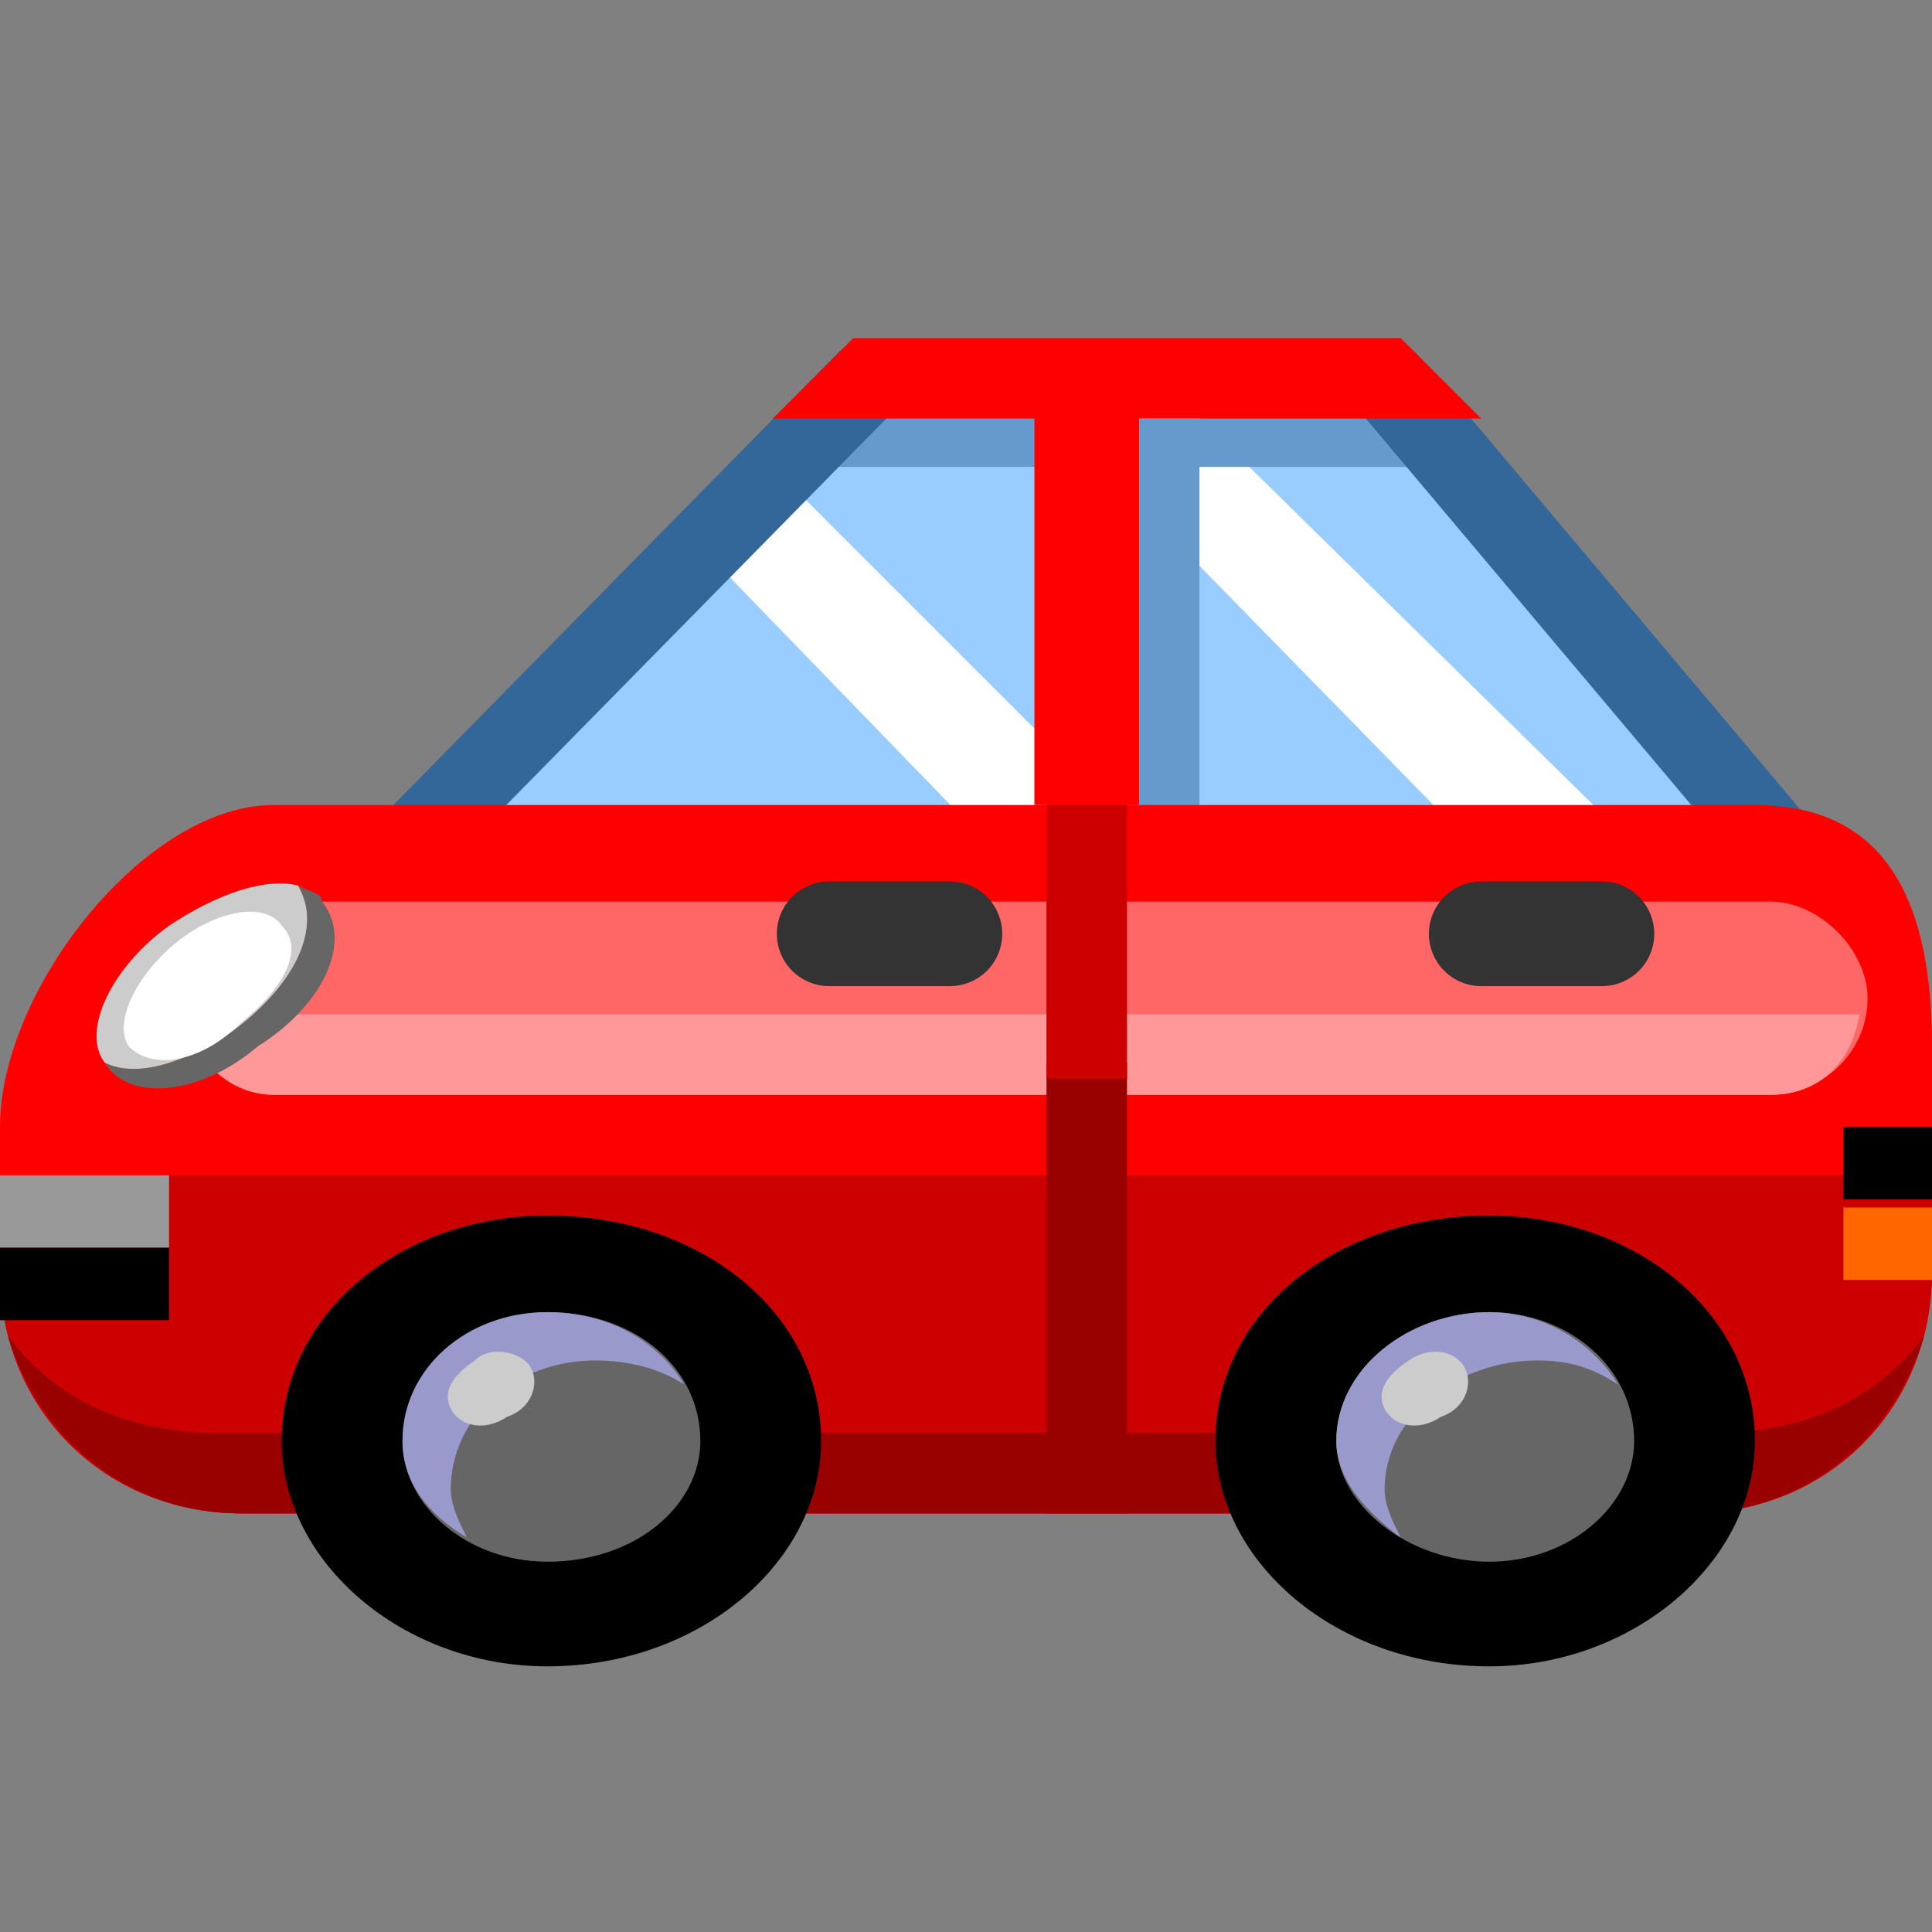
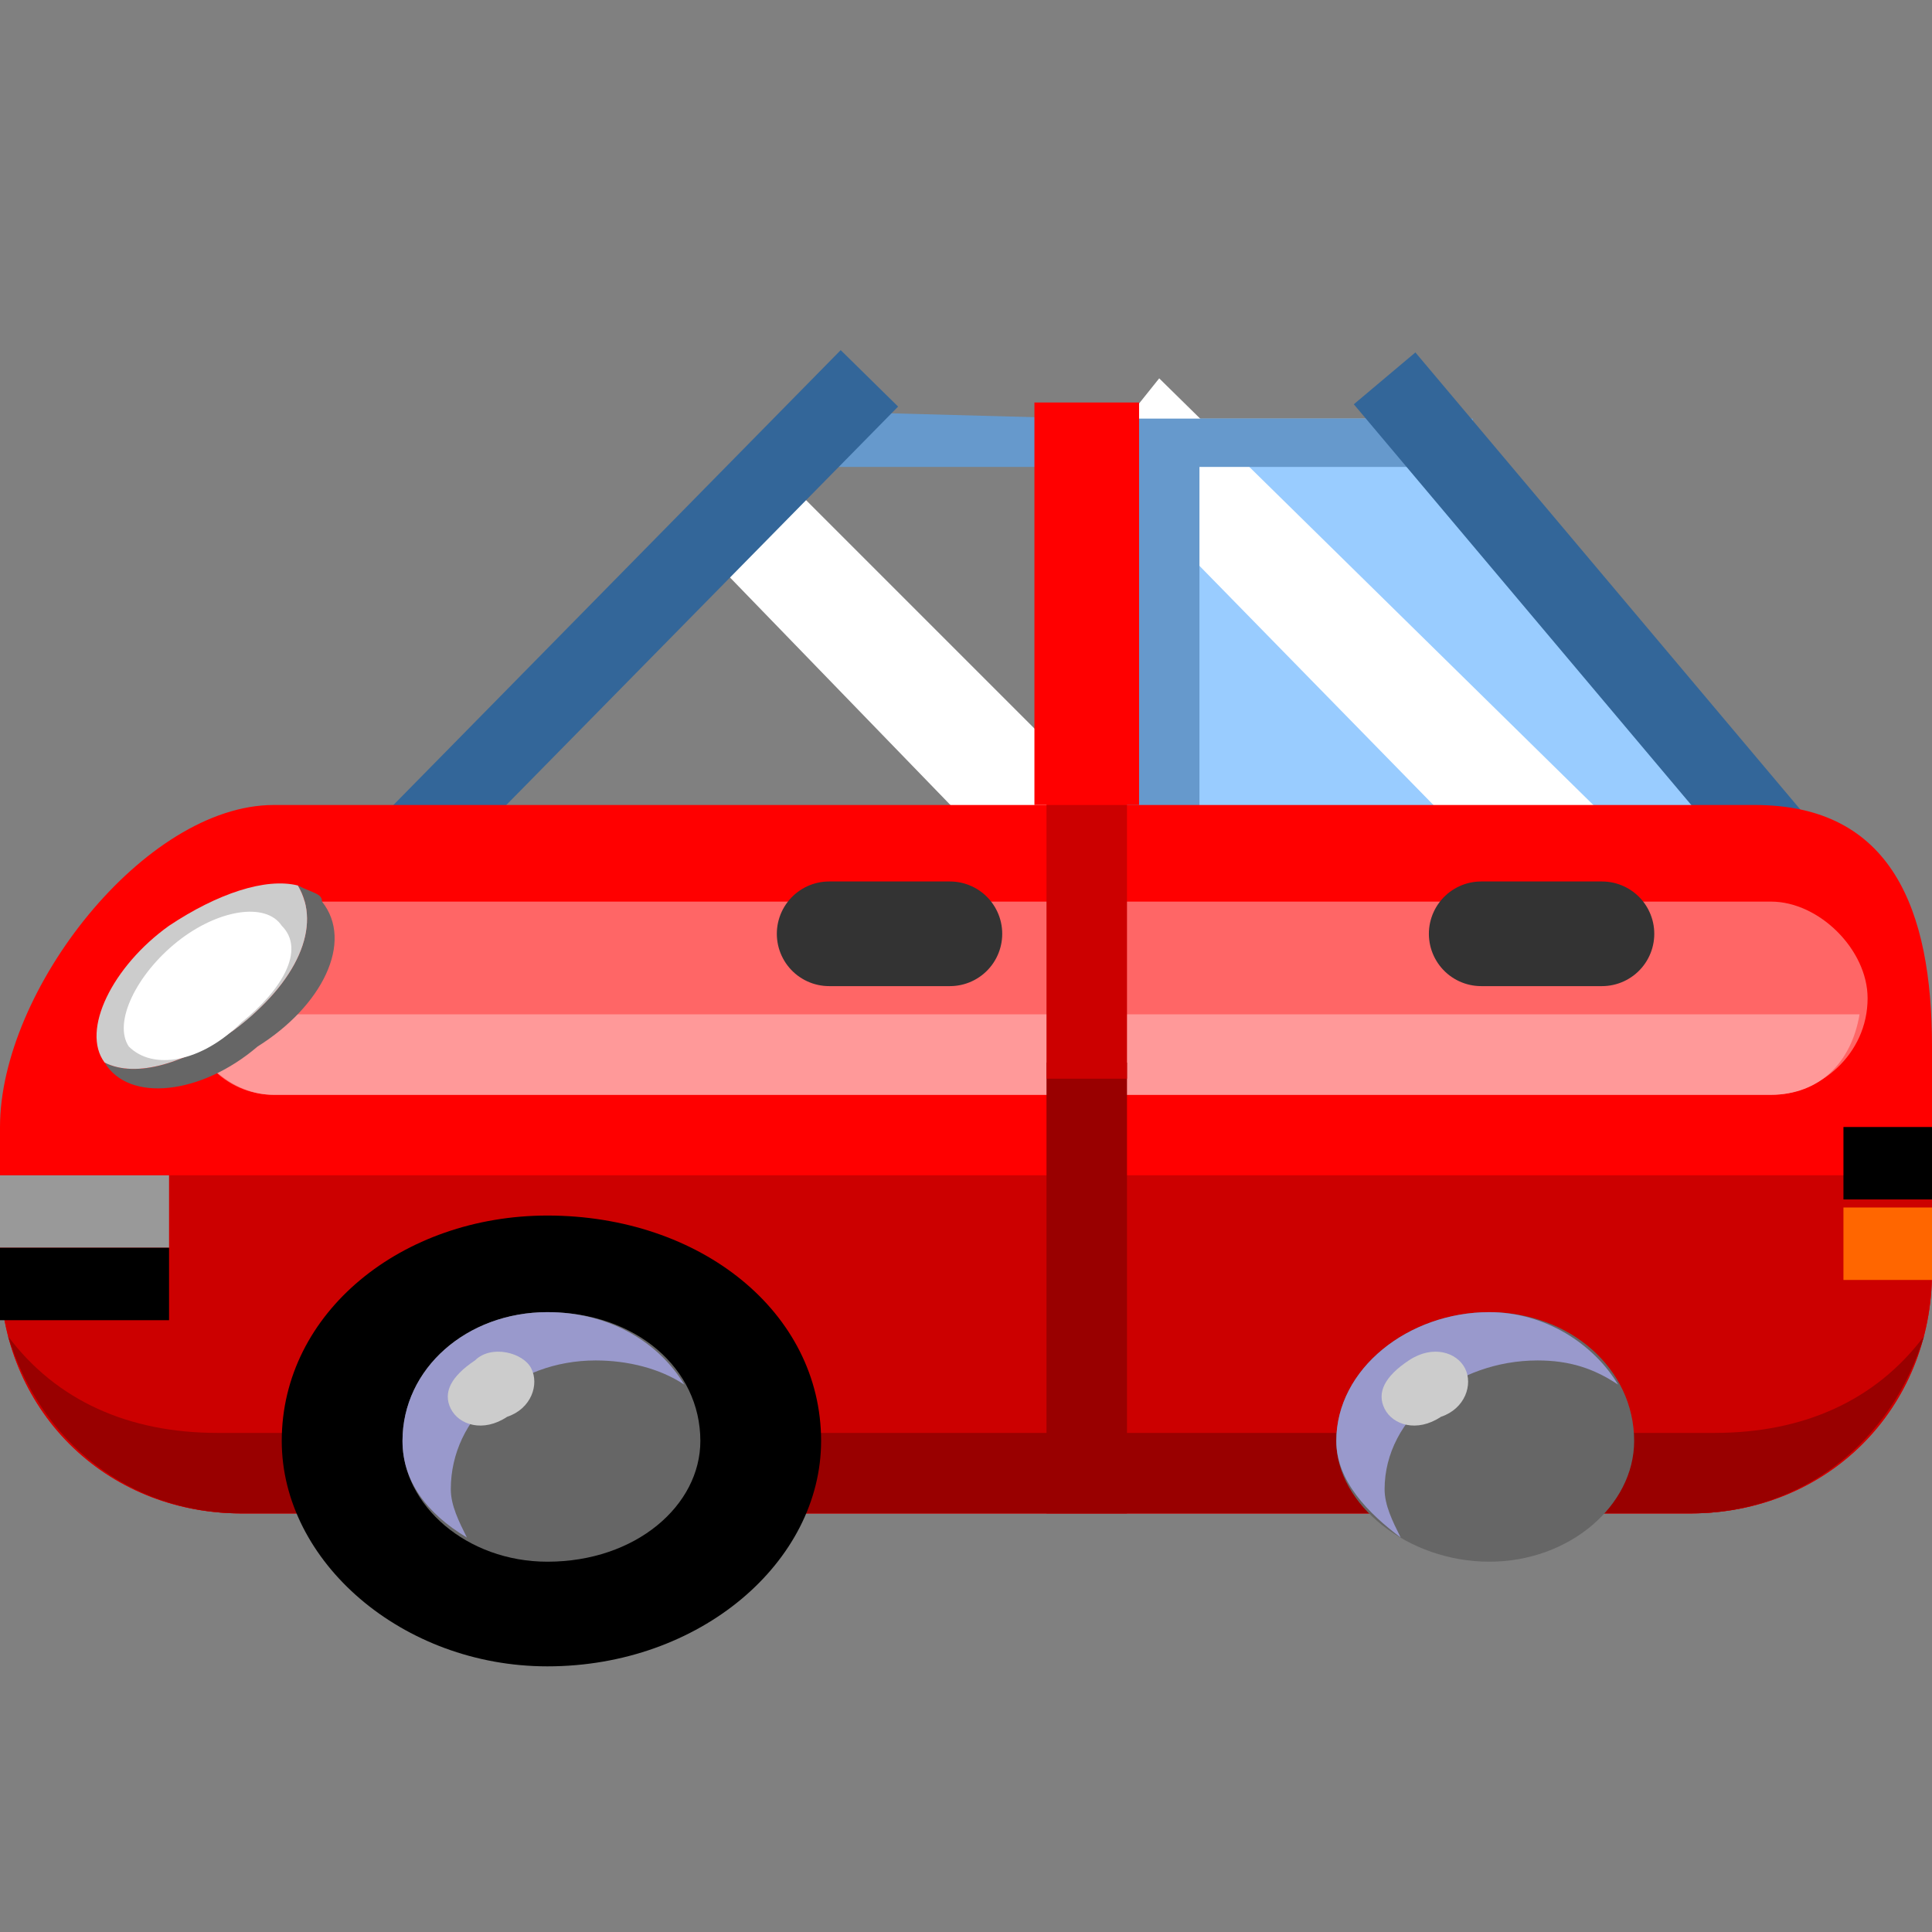
<svg xmlns="http://www.w3.org/2000/svg" height="24" width="24">
  <rect width="100%" height="100%" fill="#808080" stroke="none" />
  <g transform="matrix(1,0,0,-1,-264,408)" id="KDDI_D_125">
-     <path d="M274.7 402.9l-5.1-5.1h7.9v5z" fill="#9cf" />
    <path d="M273.7 402.1l3.6-3.6-.2-.6-1.1-.1-3.1 3.2z" fill="#fff" />
    <path d="M273.8 402.9l-.3-.7h4.1l-.1.6z" fill="#69c" />
    <path d="M277.5 402.8v-5.2l8.2-.1-4.4 5.3z" fill="#9cf" />
    <path d="M278.4 403.3l5.8-5.7-2.1.1-4.5 4.6z" fill="#fff" />
    <path d="M277.5 402.8v-5.2h1.4v4.6h3.3l.1.6z" fill="#69c" />
    <path d="M274.8 403.3l-5.9-6M281.2 403.3l4.8-5.7" fill="none" stroke="#369" />
    <path d="M288 392.2c0-1.7-1.3-3-3-3h-18c-1.7 0-3 1.3-3 3v1.8c0 1.7 1.8 4 3.4 4h18.4c1.7 0 2.2-1.3 2.2-3z" fill="red" />
    <path d="M264 393.4v-1.2c0-1.7 1.3-3 3-3h18c1.7 0 3 1.3 3 3v1.2z" fill="#c00" />
    <path d="M285.3 390.2h-18.6c-1.1 0-2 .4-2.6 1.2.4-1.3 1.5-2.2 2.9-2.2h18c1.4 0 2.5.9 2.9 2.2-.6-.8-1.5-1.2-2.6-1.2z" fill="#900" />
    <path d="M287.2 395.6c0-.7-.6-1.2-1.2-1.2h-18.6c-.6 0-1.1.5-1.1 1.2 0 .6.5 1.2 1.1 1.2H286c.6 0 1.2-.6 1.2-1.2z" fill="#f66" />
    <path d="M266.3 395.4c.1-.6.6-1 1.1-1H286c.6 0 1 .4 1.1 1z" fill="#f99" />
    <path d="M277.5 394.8v-5.6" fill="none" stroke="#900" />
    <path d="M277.5 398.1v-3.5" fill="none" stroke="#c00" />
    <path d="M277.5 403v-5" fill="none" stroke="red" stroke-width="1.3" />
    <path d="M274.3 396.4h1.5M282.4 396.4h1.5" fill="none" stroke="#333" stroke-width="1.3" stroke-linecap="round" />
    <path d="M266.1 392.5H264v.9h2.1z" fill="#999" />
    <path d="M266.1 391.6H264v.9h2.1zM288 393.1h-1.1v.9h1.1z" />
    <path d="M288 392.1h-1.1v.9h1.1z" fill="#f60" />
-     <path d="M273.6 402.8h8.8l-1 1h-6.8z" fill="red" />
    <path d="M268 396.8c0 .1-.1.1-.3.2.3-.5 0-1.2-.8-1.8-.6-.4-1.2-.6-1.6-.4.3-.5 1.2-.4 1.9.2.8.5 1.2 1.3.8 1.8z" fill="#666" />
    <path d="M266.9 395.2c.8.6 1.1 1.3.8 1.8-.4.1-1-.1-1.6-.5-.7-.5-1.1-1.3-.8-1.7.4-.2 1 0 1.6.4z" fill="#ccc" />
    <path d="M267.5 396.5c.3-.3 0-.8-.5-1.2-.5-.5-1.1-.6-1.4-.3-.2.3.1.9.6 1.3s1.1.5 1.3.2z" fill="#fff" />
    <path d="M274.2 390.1c0-1.5-1.5-2.8-3.4-2.8-1.8 0-3.3 1.3-3.3 2.8 0 1.6 1.5 2.8 3.3 2.8 1.9 0 3.4-1.2 3.4-2.8z" />
    <path d="M272.7 390.1c0-.8-.8-1.5-1.9-1.5-1 0-1.8.7-1.8 1.5 0 .9.8 1.6 1.8 1.6 1.1 0 1.9-.7 1.9-1.6z" fill="#666" />
    <path d="M271.4 391.1c.4 0 .8-.1 1.1-.3-.3.5-.9.9-1.7.9-1 0-1.8-.7-1.8-1.6 0-.5.3-.9.8-1.2-.1.2-.2.4-.2.6 0 .9.8 1.6 1.8 1.6z" fill="#99c" />
    <path d="M270.6 391c.1-.2 0-.5-.3-.6-.3-.2-.6-.1-.7.1-.1.2 0 .4.3.6.2.2.6.1.7-.1z" fill="#ccc" />
-     <path d="M285.8 390.1c0-1.5-1.5-2.8-3.3-2.8-1.9 0-3.4 1.3-3.4 2.8 0 1.6 1.5 2.8 3.4 2.8 1.8 0 3.3-1.2 3.3-2.8z" />
    <path d="M284.3 390.1c0-.8-.8-1.5-1.8-1.5s-1.9.7-1.9 1.5c0 .9.9 1.6 1.9 1.6 1 0 1.8-.7 1.8-1.6z" fill="#666" />
    <path d="M283.1 391.1c.4 0 .7-.1 1-.3-.3.5-.9.9-1.6.9-1 0-1.9-.7-1.9-1.6 0-.5.4-.9.8-1.2-.1.2-.2.4-.2.6 0 .9.9 1.6 1.9 1.6z" fill="#99c" />
-     <path d="M282.2 391c.1-.2 0-.5-.3-.6-.3-.2-.6-.1-.7.1-.1.2 0 .4.3.6.3.2.6.1.7-.1z" fill="#ccc" />
+     <path d="M282.2 391c.1-.2 0-.5-.3-.6-.3-.2-.6-.1-.7.1-.1.2 0 .4.3.6.3.2.6.1.7-.1" fill="#ccc" />
  </g>
</svg>